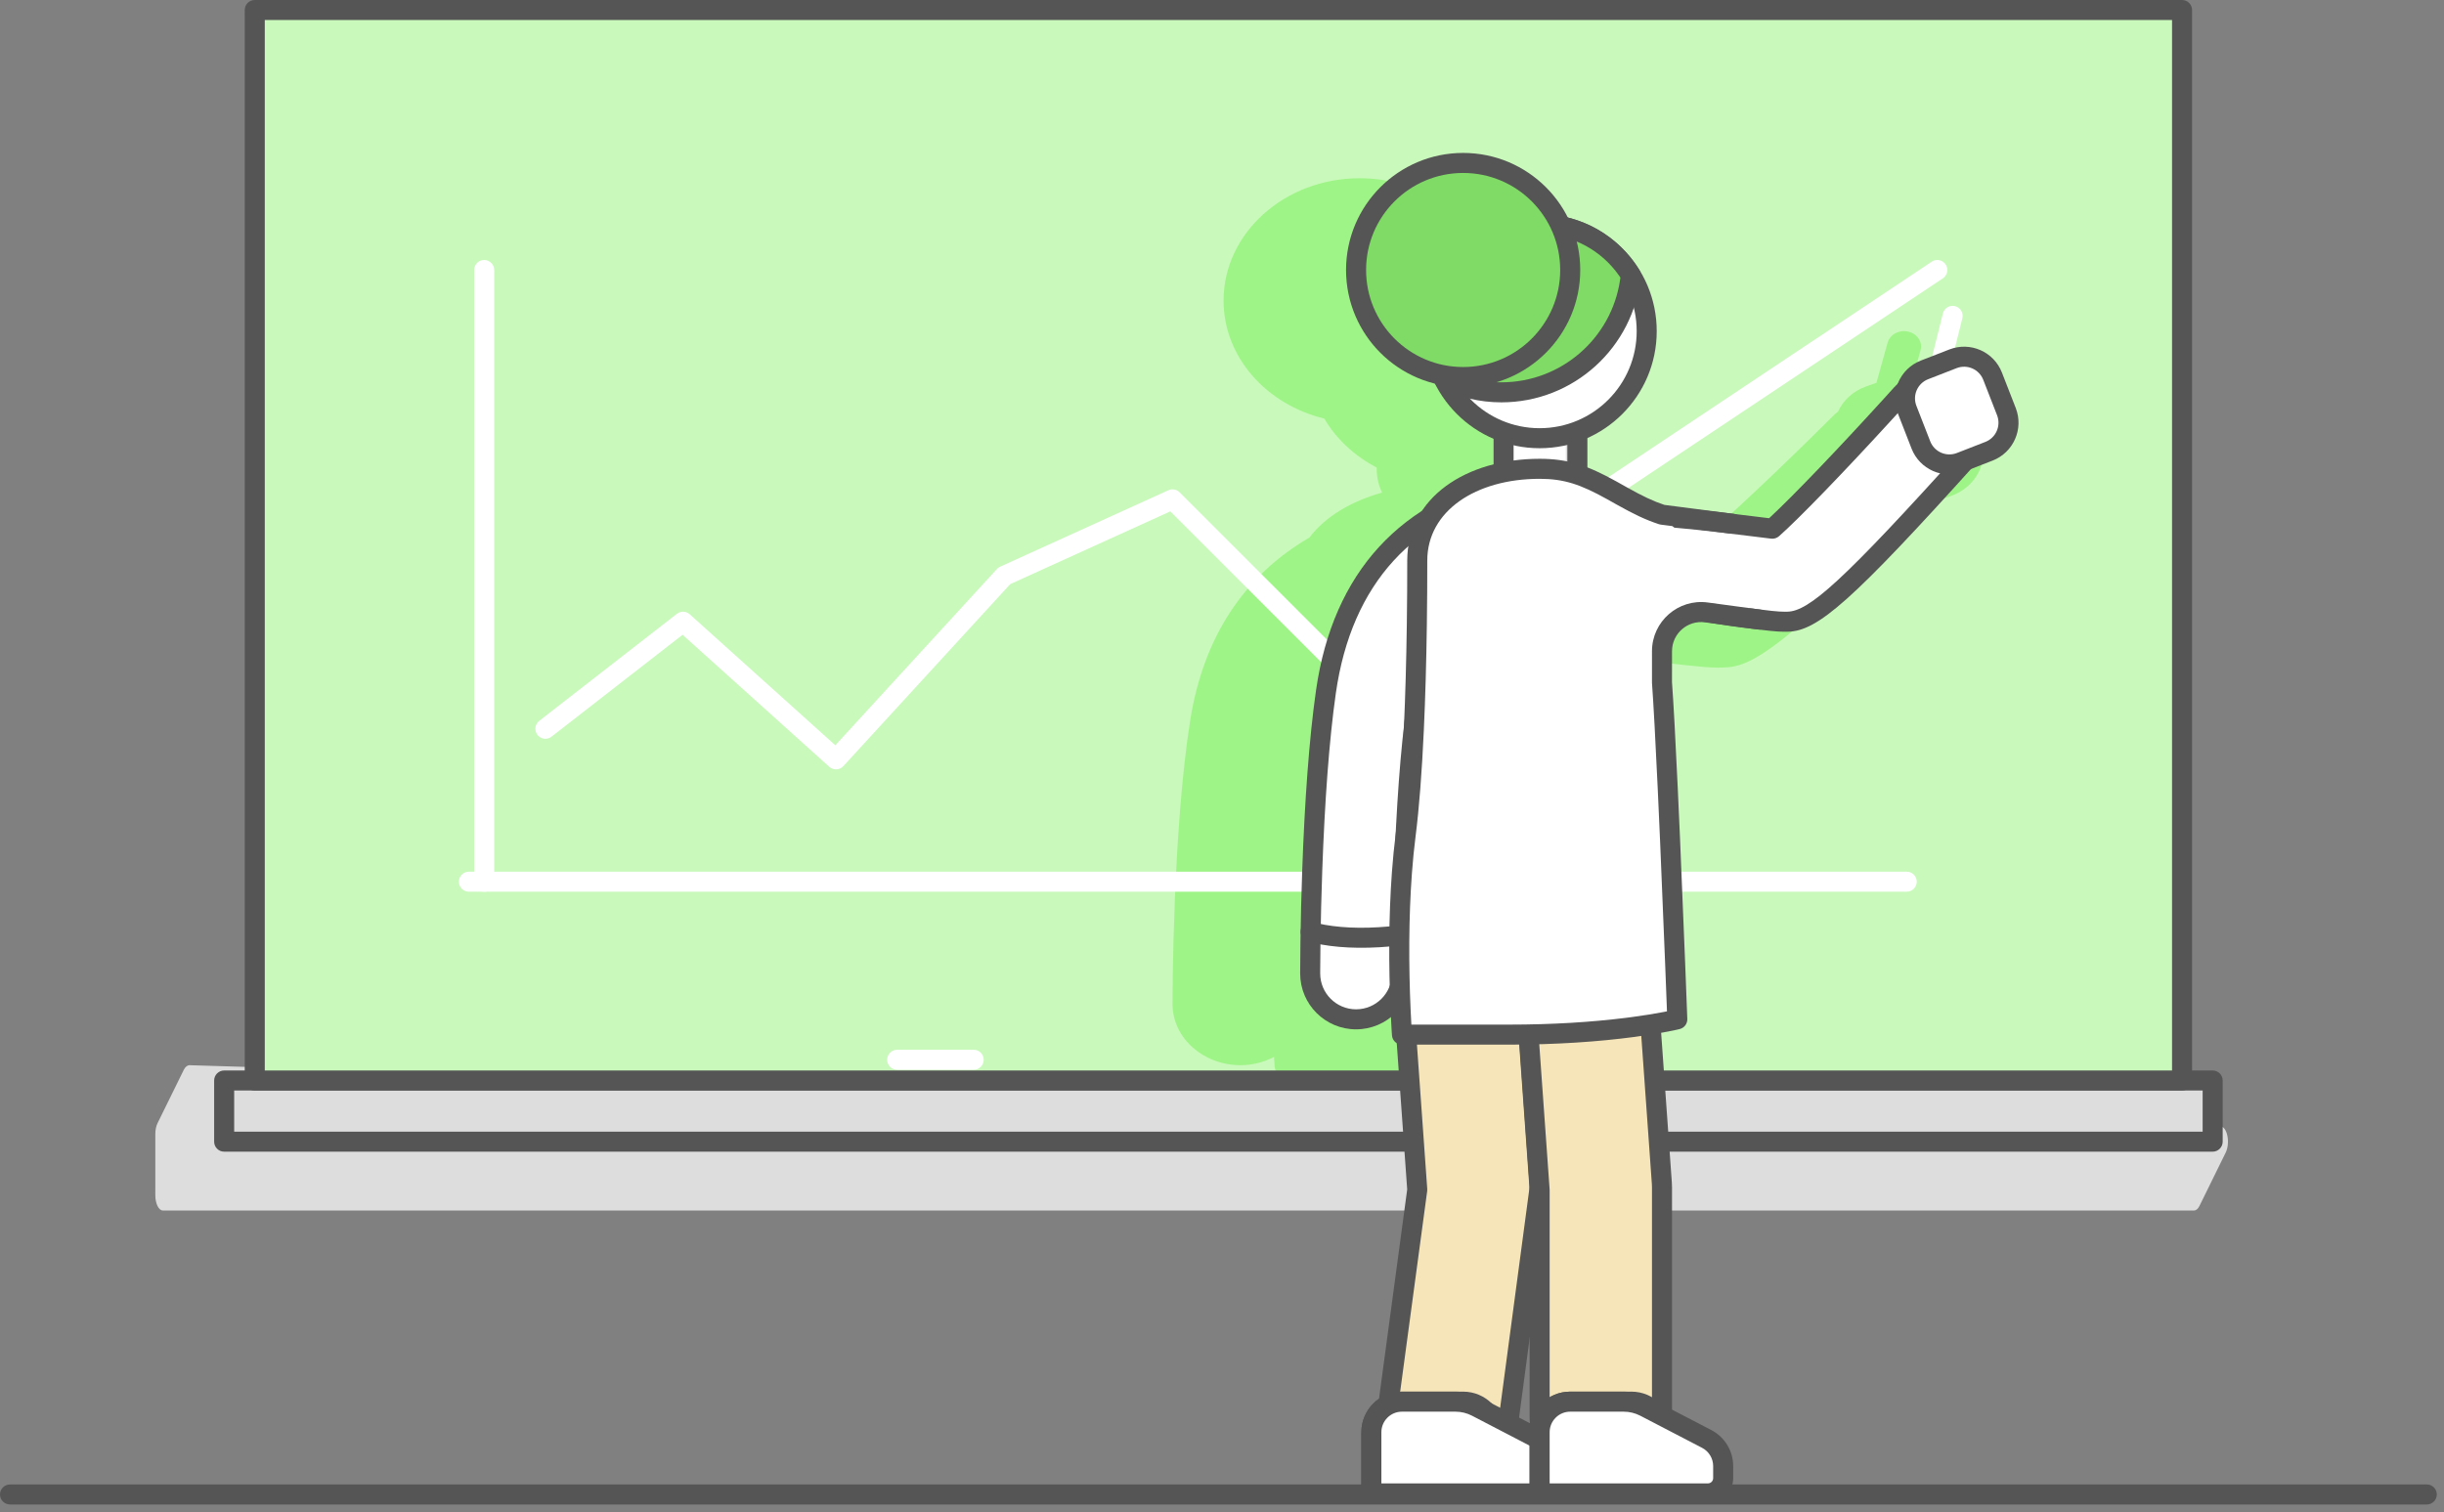
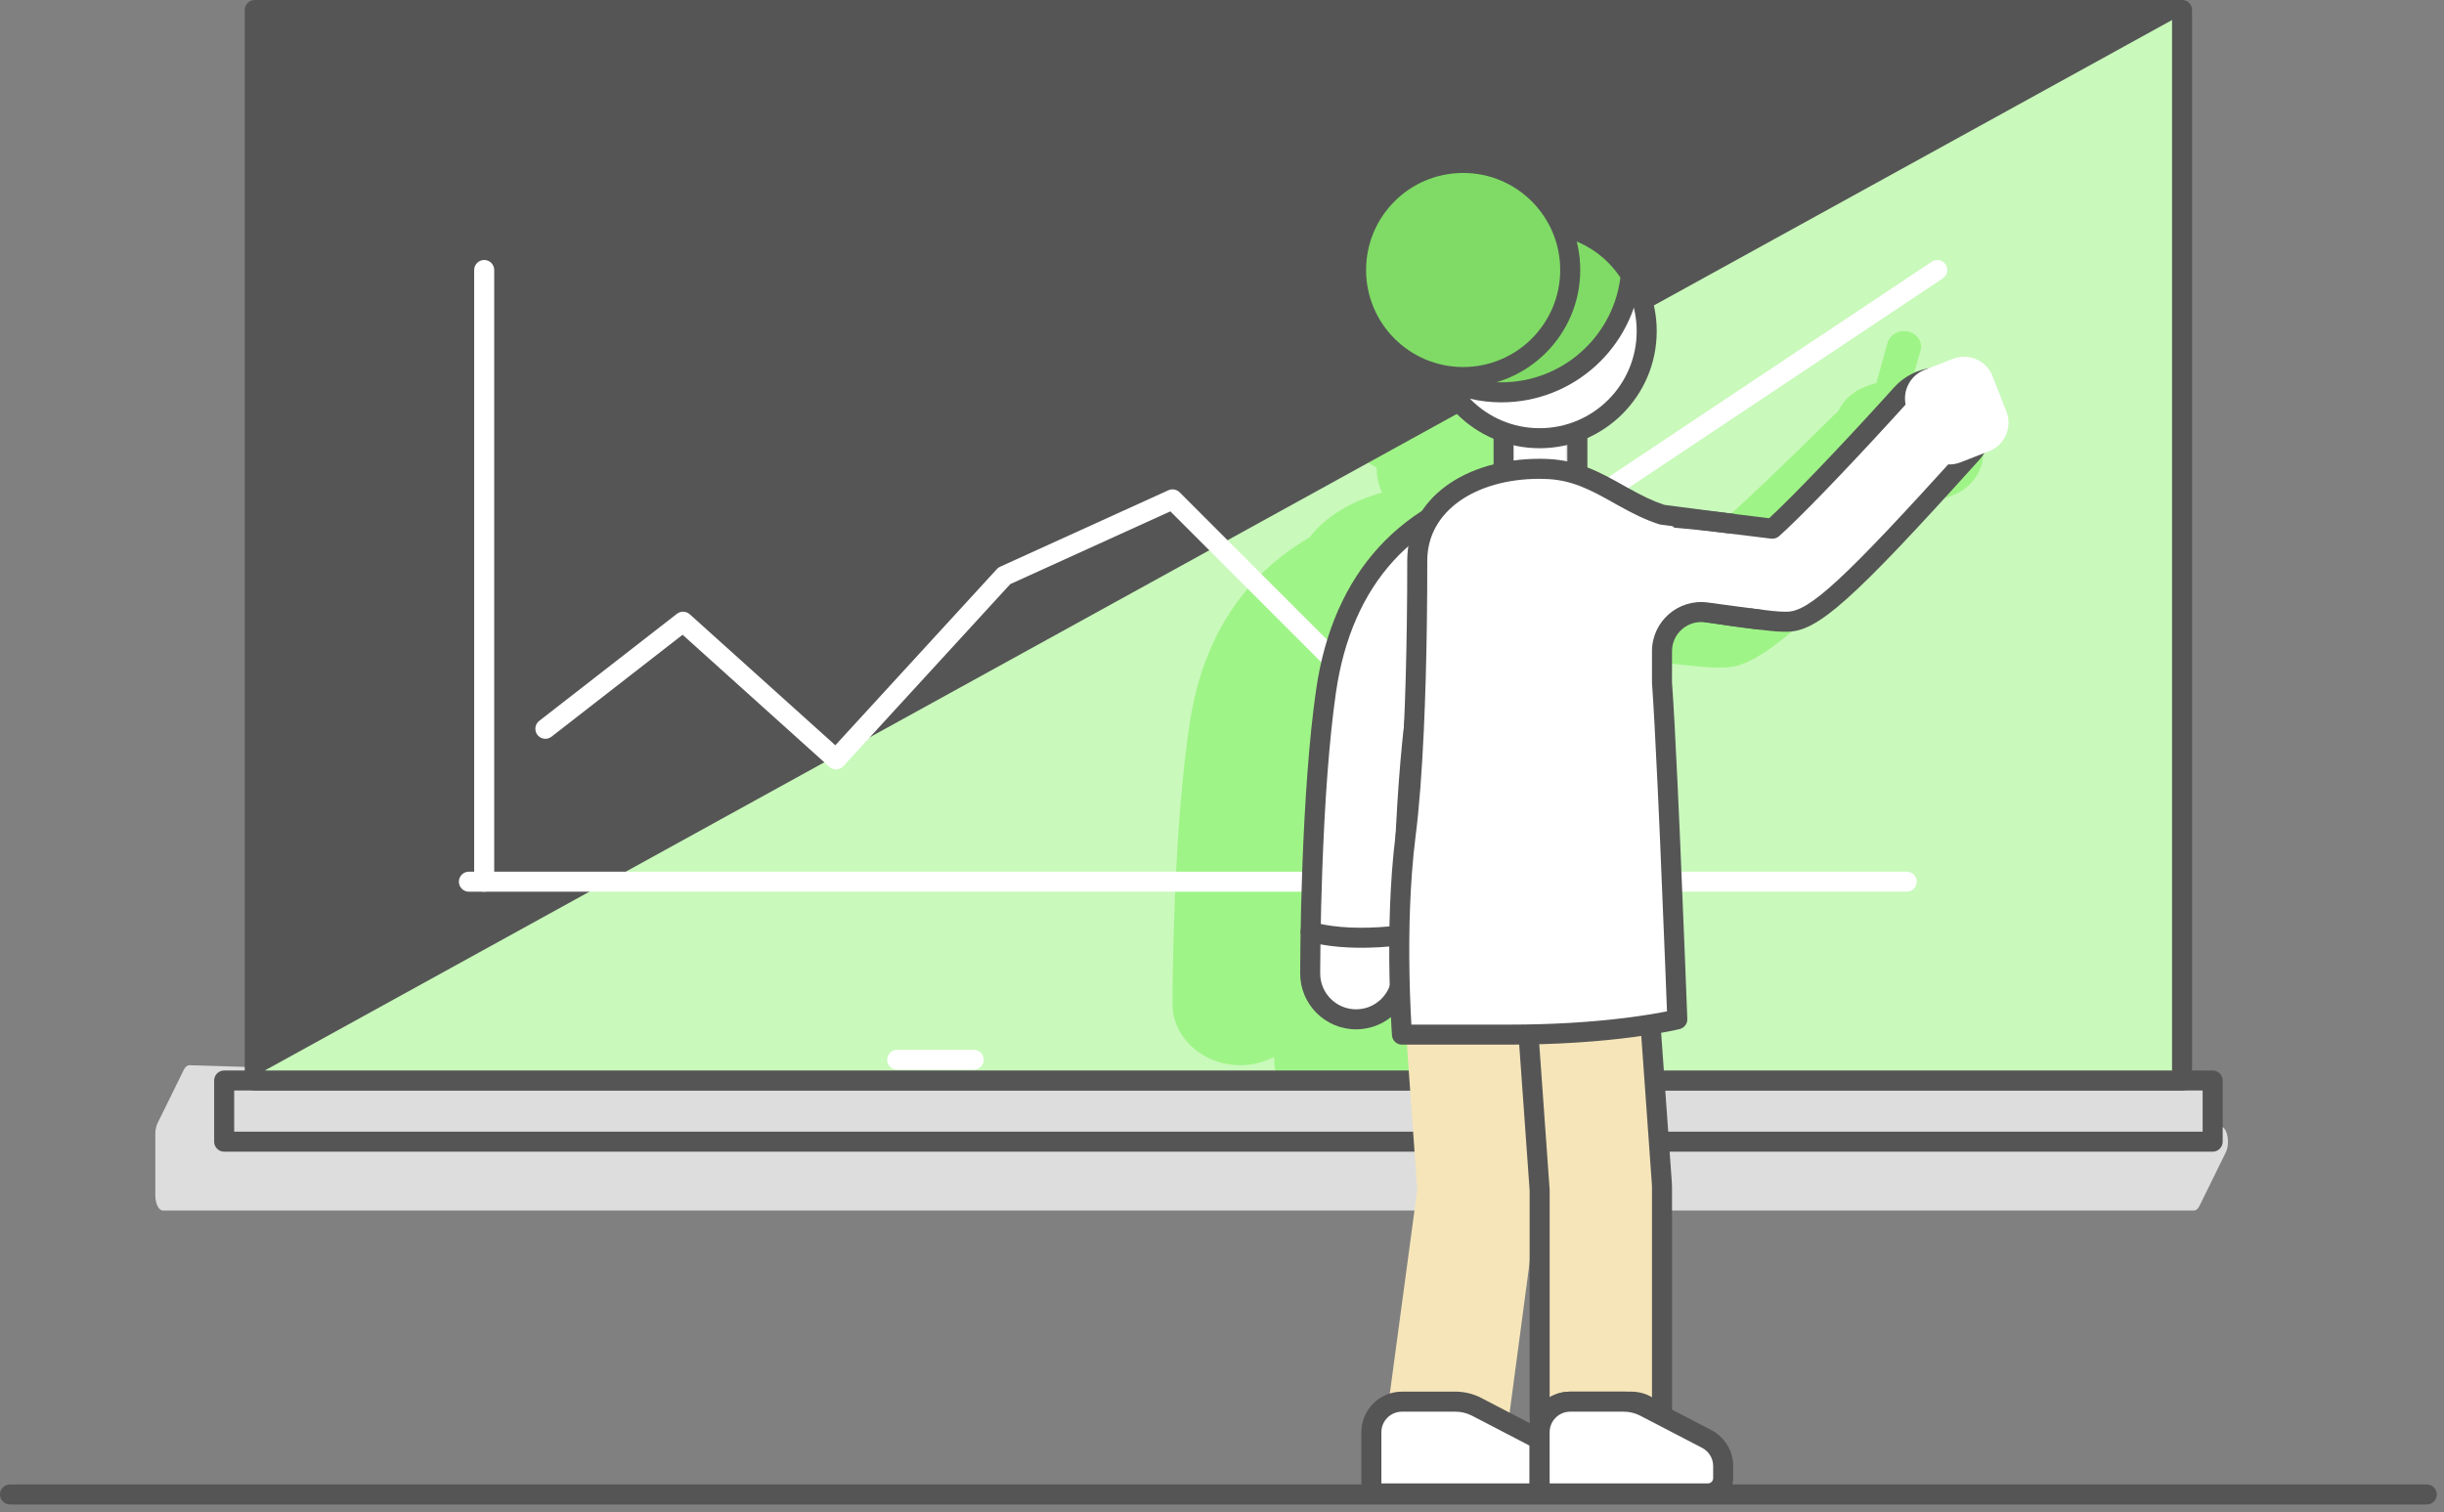
<svg xmlns="http://www.w3.org/2000/svg" width="244px" height="151px" viewBox="0 0 244 151" version="1.1">
  <rect x="0" y="0" width="244" height="151" fill="#808080" stroke="none" />
  <title>CardGraphic_Blackboard</title>
  <g id="Flattened" stroke="none" stroke-width="1" fill="none" fill-rule="evenodd">
    <g id="CardGraphic_Blackboard" transform="translate(-18, 0)">
      <g transform="translate(19, 1)">
        <path d="M221.376,112.432 C221.262,111.864 220.993,111.488 220.691,111.479 L17.898,105.37 C17.713,105.384 17.5,105.526 17.356,105.818 L14.727,111.163 C14.587,111.448 14.507,111.836 14.507,112.242 L14.507,118.351 C14.507,119.195 14.844,119.878 15.258,119.878 L218.051,119.878 C218.25,119.878 218.441,119.718 218.582,119.431 L221.21,114.086 C221.424,113.652 221.489,113 221.376,112.432" id="Fill-1" fill="#DDDDDD" />
        <path d="M241.283,147.236 C241.835,147.236 242.283,147.684 242.283,148.236 C242.283,148.789 241.835,149.236 241.283,149.236 L0,149.236 C-0.552,149.236 -1,148.789 -1,148.236 C-1,147.684 -0.552,147.236 0,147.236 L241.283,147.236 Z" id="Stroke-3" fill="#555555" fill-rule="nonzero" />
        <polygon id="Fill-5" fill="#DDDDDD" points="21.38 113.006 219.904 113.006 219.904 106.898 21.38 106.898" />
        <path d="M219.904,105.898 C220.456,105.898 220.904,106.345 220.904,106.898 L220.904,113.006 C220.904,113.558 220.456,114.006 219.904,114.006 L21.38,114.006 C20.827,114.006 20.38,113.558 20.38,113.006 L20.38,106.898 C20.38,106.345 20.827,105.898 21.38,105.898 L219.904,105.898 Z M218.904,107.898 L22.38,107.898 L22.38,112.006 L218.904,112.006 L218.904,107.898 Z" id="Stroke-7" fill="#555555" fill-rule="nonzero" />
        <polygon id="Fill-8" fill="#C9F9BB" points="24.434 106.898 216.849 106.898 216.849 0 24.434 0" />
        <path d="M195.118,39.07 C194.625,37.929 193.667,37.029 192.419,36.538 C191.686,36.244 190.906,36.137 190.129,36.171 L190.743,33.966 C190.97,33.149 190.417,32.32 189.506,32.114 C188.591,31.904 187.673,32.408 187.449,33.227 L186.335,37.225 L185.353,37.57 C184.004,38.042 183.012,38.982 182.501,40.103 C182.392,40.198 182.27,40.277 182.166,40.38 C176.841,45.691 171.191,51.013 168.517,53.249 L167.027,53.085 C166.347,53.007 165.616,52.927 164.854,52.844 L164.851,52.844 L157.209,51.955 C155.54,51.438 154.12,50.718 152.747,50.023 C151.661,49.472 150.552,48.921 149.334,48.458 C149.766,47.655 150.03,46.765 150.03,45.813 L150.03,45.688 C154.084,43.57 156.824,39.633 156.824,35.123 C156.824,32.793 156.082,30.62 154.814,28.763 C154.808,28.752 154.807,28.74 154.801,28.731 C154.784,28.708 154.764,28.688 154.749,28.667 C154.452,28.239 154.136,27.828 153.787,27.441 C153.785,27.438 153.782,27.434 153.779,27.431 C153.446,27.063 153.089,26.715 152.71,26.382 C152.582,26.271 152.447,26.169 152.314,26.06 C152.076,25.866 151.833,25.68 151.581,25.503 C151.397,25.373 151.212,25.246 151.021,25.126 C150.795,24.982 150.56,24.851 150.323,24.721 C150.123,24.609 149.928,24.492 149.721,24.392 C149.317,24.192 148.897,24.014 148.469,23.852 C148.269,23.776 148.065,23.716 147.86,23.65 C147.57,23.557 147.28,23.466 146.982,23.389 C146.905,23.371 146.834,23.34 146.756,23.322 C144.476,19.448 139.949,16.798 134.744,16.798 C127.252,16.798 121.155,22.279 121.155,29.015 C121.155,34.652 125.43,39.396 131.213,40.8 C132.41,42.838 134.229,44.532 136.442,45.688 L136.442,45.813 C136.442,46.656 136.633,47.458 136.978,48.189 C134.001,49.028 131.376,50.506 129.733,52.676 C123.202,56.471 119.143,62.637 117.828,70.911 C116.079,81.903 116.059,98.558 116.059,99.262 C116.059,102.631 119.108,105.37 122.855,105.37 C124.074,105.37 125.201,105.057 126.189,104.552 C126.224,105.073 126.25,105.413 126.256,105.483 C126.29,105.887 126.496,106.241 126.806,106.496 L126.838,106.898 L157.452,106.898 L157.352,105.624 C158.313,105.461 158.858,105.34 158.935,105.325 C159.712,105.149 160.249,104.509 160.219,103.787 C160.21,103.526 159.135,77.637 158.522,70.247 L158.522,67.084 C158.522,66.386 158.844,65.75 159.428,65.29 C160.013,64.833 160.753,64.63 161.526,64.723 L163.194,64.925 C163.916,65.029 164.663,65.13 165.481,65.223 C166.228,65.307 166.856,65.377 167.398,65.435 L167.421,65.438 L167.422,65.438 C168.902,65.597 169.724,65.666 170.411,65.666 C173.398,65.666 175.082,65.653 191.482,49.333 L193.75,48.539 C196.367,47.624 197.668,44.963 196.649,42.606 L195.118,39.07 Z" id="Fill-9" fill="#9FF487" />
-         <path d="M216.849,-1 C217.402,-1 217.849,-0.552 217.849,0 L217.849,106.898 C217.849,107.45 217.402,107.898 216.849,107.898 L24.434,107.898 C23.881,107.898 23.434,107.45 23.434,106.898 L23.434,0 C23.434,-0.552 23.881,-1 24.434,-1 L216.849,-1 Z M215.849,1 L25.434,1 L25.434,105.897 L215.849,105.897 L215.849,1 Z" id="Stroke-10" fill="#555555" fill-rule="nonzero" />
+         <path d="M216.849,-1 C217.402,-1 217.849,-0.552 217.849,0 L217.849,106.898 C217.849,107.45 217.402,107.898 216.849,107.898 L24.434,107.898 C23.881,107.898 23.434,107.45 23.434,106.898 L23.434,0 C23.434,-0.552 23.881,-1 24.434,-1 L216.849,-1 Z M215.849,1 L25.434,105.897 L215.849,105.897 L215.849,1 Z" id="Stroke-10" fill="#555555" fill-rule="nonzero" />
        <path d="M47.34,24.961 C47.893,24.961 48.34,25.409 48.34,25.961 L48.34,87.045 C48.34,87.597 47.893,88.045 47.34,88.045 C46.788,88.045 46.34,87.597 46.34,87.045 L46.34,25.961 C46.34,25.409 46.788,24.961 47.34,24.961 Z" id="Stroke-19" fill="#FFFFFF" fill-rule="nonzero" />
        <path d="M189.361,86.045 C189.914,86.045 190.361,86.493 190.361,87.045 C190.361,87.597 189.914,88.045 189.361,88.045 L45.813,88.045 C45.261,88.045 44.813,87.597 44.813,87.045 C44.813,86.493 45.261,86.045 45.813,86.045 L189.361,86.045 Z" id="Stroke-20" fill="#FFFFFF" fill-rule="nonzero" />
        <path d="M191.861,25.129 C192.32,24.822 192.941,24.947 193.248,25.406 C193.554,25.866 193.43,26.487 192.97,26.793 L133.413,66.498 C133.016,66.762 132.488,66.71 132.151,66.373 L115.843,50.064 L99.86,57.329 L83.201,75.504 C82.859,75.877 82.298,75.932 81.893,75.649 L81.795,75.572 L67.146,62.387 L54.063,72.563 C53.66,72.876 53.094,72.834 52.743,72.482 L52.659,72.388 C52.32,71.952 52.399,71.324 52.835,70.985 L66.579,60.295 C66.961,59.998 67.502,60.017 67.862,60.341 L82.396,73.421 L98.525,55.827 C98.585,55.761 98.655,55.704 98.73,55.656 L98.848,55.593 L115.646,47.957 C116.026,47.785 116.473,47.866 116.767,48.16 L132.985,64.378 L191.861,25.129 Z" id="Stroke-21" fill="#FFFFFF" fill-rule="nonzero" />
        <path d="M96.208,103.826 C96.76,103.826 97.208,104.273 97.208,104.826 C97.208,105.378 96.76,105.826 96.208,105.826 L88.572,105.826 C88.02,105.826 87.572,105.378 87.572,104.826 C87.572,104.273 88.02,103.826 88.572,103.826 L96.208,103.826 Z" id="Stroke-40" fill="#FFFFFF" fill-rule="nonzero" />
        <path d="M134.385,100.789 C131.855,100.789 129.804,98.738 129.804,96.208 C129.804,95.508 129.822,78.959 131.377,68.072 C133,56.717 139.538,49.579 150.286,47.43 C152.773,46.934 155.179,48.542 155.675,51.024 C156.173,53.504 154.563,55.918 152.082,56.413 C145.116,57.807 141.529,61.802 140.448,69.367 C138.984,79.617 138.967,96.044 138.967,96.208 C138.967,98.738 136.916,100.789 134.385,100.789" id="Fill-41" fill="#FFFFFF" />
        <path d="M128.903,91.711 C129.085,91.19 129.656,90.915 130.177,91.097 C130.342,91.154 130.717,91.253 131.301,91.356 C133.25,91.7 135.783,91.769 138.893,91.385 C139.441,91.317 139.941,91.706 140.009,92.254 C140.076,92.802 139.687,93.302 139.139,93.369 C135.83,93.779 133.098,93.704 130.954,93.326 C130.262,93.204 129.783,93.078 129.518,92.985 C128.996,92.803 128.721,92.233 128.903,91.711 Z" id="Stroke-42" fill="#555555" fill-rule="nonzero" />
        <path d="M150.09,46.45 C153.118,45.846 156.051,47.803 156.655,50.827 C157.262,53.849 155.301,56.791 152.278,57.393 C145.739,58.702 142.461,62.353 141.438,69.509 C140.803,73.953 140.39,79.89 140.158,86.605 C140.076,88.967 140.023,91.262 139.992,93.401 C139.974,94.698 139.967,95.72 139.967,96.208 C139.967,99.29 137.468,101.789 134.385,101.789 C131.303,101.789 128.804,99.29 128.804,96.208 C128.804,95.533 128.811,94.44 128.831,93.033 C128.863,90.788 128.92,88.391 129.008,85.925 C129.256,78.969 129.699,72.751 130.387,67.931 C132.07,56.161 138.92,48.683 150.09,46.45 Z M154.694,51.22 C154.306,49.278 152.426,48.023 150.482,48.411 C140.157,50.475 133.931,57.271 132.367,68.214 C131.691,72.949 131.252,79.105 131.007,85.996 C130.92,88.447 130.863,90.83 130.831,93.062 C130.814,94.244 130.807,95.201 130.805,95.871 L130.804,96.208 C130.804,98.186 132.407,99.789 134.385,99.789 C136.364,99.789 137.967,98.186 137.967,96.208 C137.967,95.71 137.974,94.679 137.992,93.372 C138.023,91.221 138.077,88.912 138.159,86.535 C138.394,79.756 138.811,73.757 139.458,69.226 C140.598,61.251 144.494,56.912 151.886,55.432 C153.825,55.046 155.083,53.159 154.694,51.22 Z" id="Stroke-43" fill="#555555" fill-rule="nonzero" />
-         <path d="M192.973,30.3 C193.106,29.764 193.649,29.438 194.185,29.572 C194.721,29.706 195.047,30.249 194.913,30.785 L193.386,36.893 C193.252,37.429 192.709,37.755 192.173,37.621 C191.637,37.487 191.311,36.944 191.445,36.408 L192.973,30.3 Z" id="Stroke-44" fill="#FFFFFF" fill-rule="nonzero" />
        <path d="M152.724,103.845 C152.368,103.845 152.008,103.827 151.648,103.79 C145.773,103.203 141.488,97.964 142.074,92.091 C143.49,77.931 142.063,57.468 142.048,57.263 C141.628,51.375 146.063,46.261 151.95,45.841 C157.831,45.447 162.953,49.852 163.374,55.741 C163.438,56.653 164.947,78.218 163.347,94.216 C162.797,99.731 158.149,103.845 152.724,103.845" id="Fill-45" fill="#FFFFFF" />
        <path d="M151.883,44.843 C158.324,44.411 163.912,49.243 164.372,55.671 C164.394,55.986 164.42,56.381 164.455,56.937 C164.509,57.801 164.565,58.771 164.621,59.835 C164.776,62.797 164.903,65.984 164.984,69.297 C165.215,78.639 165.049,87.247 164.342,94.316 C163.745,100.305 158.7,104.845 152.724,104.845 C152.334,104.845 151.94,104.825 151.548,104.785 C145.125,104.144 140.438,98.415 141.079,91.991 C141.694,85.842 141.824,78.053 141.598,69.47 C141.519,66.451 141.4,63.543 141.259,60.853 C141.173,59.217 141.085,57.788 141.051,57.335 C140.592,50.896 145.44,45.303 151.883,44.843 Z M162.377,55.812 C161.996,50.487 157.362,46.48 152.021,46.838 C146.684,47.219 142.665,51.855 143.045,57.189 C143.08,57.655 143.17,59.098 143.256,60.748 C143.398,63.455 143.518,66.38 143.597,69.418 C143.825,78.077 143.694,85.941 143.069,92.19 C142.538,97.515 146.423,102.263 151.749,102.795 C152.075,102.828 152.402,102.845 152.724,102.845 C157.674,102.845 161.857,99.081 162.352,94.117 C163.049,87.145 163.214,78.612 162.985,69.346 C162.904,66.053 162.777,62.884 162.623,59.94 C162.568,58.882 162.513,57.919 162.459,57.062 C162.425,56.512 162.399,56.122 162.377,55.812 Z" id="Stroke-46" fill="#CCCCCC" fill-rule="nonzero" />
        <path d="M152.711,47.34 C150.18,47.34 148.129,45.289 148.129,42.759 L148.129,36.651 C148.129,34.12 150.18,32.069 152.711,32.069 C155.241,32.069 157.292,34.12 157.292,36.651 L157.292,42.759 C157.292,45.289 155.241,47.34 152.711,47.34" id="Fill-47" fill="#DDDDDD" />
        <path d="M151.728,51.27 C149.741,51.27 148.129,49.219 148.129,46.689 L148.129,40.58 C148.129,38.05 149.741,35.999 151.728,35.999 C153.716,35.999 155.327,38.05 155.327,40.58 L155.327,46.689 C155.327,49.219 153.716,51.27 151.728,51.27" id="Fill-48" fill="#FFFFFF" />
        <path d="M152.796,36.964 C155.437,36.964 157.48,39.504 157.48,42.545 L157.48,48.653 C157.48,51.694 155.437,54.235 152.796,54.235 C150.155,54.235 148.112,51.694 148.112,48.653 L148.112,42.545 C148.112,39.504 150.155,36.964 152.796,36.964 Z M152.796,38.964 C151.367,38.964 150.112,40.525 150.112,42.545 L150.112,48.653 C150.112,50.674 151.367,52.235 152.796,52.235 C154.225,52.235 155.48,50.674 155.48,48.653 L155.48,42.545 C155.48,40.525 154.225,38.964 152.796,38.964 Z" id="Stroke-49" fill="#555555" fill-rule="nonzero" />
        <path d="M163.401,32.069 C163.401,37.973 158.615,42.759 152.711,42.759 C146.807,42.759 142.021,37.973 142.021,32.069 C142.021,26.165 146.807,21.38 152.711,21.38 C158.615,21.38 163.401,26.165 163.401,32.069" id="Fill-50" fill="#FFFFFF" />
        <path d="M152.711,20.38 C159.167,20.38 164.401,25.613 164.401,32.069 C164.401,38.525 159.167,43.759 152.711,43.759 C146.255,43.759 141.021,38.525 141.021,32.069 C141.021,25.613 146.255,20.38 152.711,20.38 Z M152.711,22.38 C147.359,22.38 143.021,26.718 143.021,32.069 C143.021,37.421 147.359,41.759 152.711,41.759 C158.062,41.759 162.401,37.421 162.401,32.069 C162.401,26.718 158.062,22.38 152.711,22.38 Z" id="Stroke-51" fill="#555555" fill-rule="nonzero" />
        <path d="M161.808,26.477 C159.928,23.423 156.561,21.379 152.711,21.379 C146.807,21.379 142.021,26.165 142.021,32.069 C142.021,33.779 142.432,35.391 143.146,36.823 C144.881,37.683 146.825,38.178 148.893,38.178 C155.629,38.178 161.166,33.045 161.808,26.477" id="Fill-52" fill="#7FDB65" />
        <path d="M152.711,20.379 C156.812,20.379 160.545,22.518 162.659,25.953 C162.774,26.139 162.824,26.357 162.803,26.574 C162.107,33.698 156.101,39.178 148.893,39.178 C146.726,39.178 144.627,38.673 142.702,37.719 C142.507,37.622 142.349,37.464 142.252,37.269 C141.447,35.657 141.021,33.891 141.021,32.069 C141.021,25.613 146.255,20.379 152.711,20.379 Z M152.711,22.379 C147.359,22.379 143.021,26.718 143.021,32.069 C143.021,33.577 143.374,35.039 144.041,36.377 L143.896,36.072 L143.947,36.097 C145.38,36.751 146.914,37.118 148.496,37.171 L148.893,37.178 C154.866,37.178 159.878,32.784 160.739,26.975 L160.774,26.717 L160.612,26.479 C158.874,24.021 156.09,22.484 153.028,22.385 L152.711,22.379 Z" id="Stroke-53" fill="#555555" fill-rule="nonzero" />
        <path d="M155.765,25.961 C155.765,20.057 150.979,15.271 145.075,15.271 C139.171,15.271 134.385,20.057 134.385,25.961 C134.385,31.865 139.171,36.651 145.075,36.651 C150.979,36.651 155.765,31.865 155.765,25.961" id="Fill-54" fill="#7FDB65" />
        <path d="M145.075,14.271 C151.531,14.271 156.765,19.505 156.765,25.961 C156.765,32.417 151.531,37.651 145.075,37.651 C138.619,37.651 133.385,32.417 133.385,25.961 C133.385,19.505 138.619,14.271 145.075,14.271 Z M145.075,16.271 C139.724,16.271 135.385,20.609 135.385,25.961 C135.385,31.312 139.724,35.651 145.075,35.651 C150.427,35.651 154.765,31.312 154.765,25.961 C154.765,20.609 150.427,16.271 145.075,16.271 Z" id="Stroke-55" fill="#555555" fill-rule="nonzero" />
        <path d="M143.548,146.602 C140.175,146.602 137.44,143.867 137.44,140.494 L140.494,117.806 L138.982,96.643 C138.742,93.277 141.276,90.356 144.64,90.115 C148.019,89.884 150.929,92.408 151.168,95.773 L152.696,117.152 C152.706,117.297 152.711,117.442 152.711,117.587 L149.657,140.494 C149.657,143.867 146.922,146.602 143.548,146.602" id="Fill-56" fill="#F5E5B9" />
-         <path d="M144.572,89.117 C148.499,88.849 151.887,91.786 152.166,95.701 L153.693,117.079 C153.705,117.244 153.711,117.413 153.711,117.587 L153.702,117.719 L150.655,140.576 L150.653,140.733 C150.529,144.469 147.523,147.475 143.788,147.598 L143.548,147.602 C139.622,147.602 136.44,144.42 136.44,140.494 L136.449,140.36 L139.489,117.777 L137.985,96.714 C137.711,92.878 140.534,89.537 144.333,89.138 L144.572,89.117 Z M150.171,95.844 C149.97,93.029 147.537,90.919 144.712,91.112 C141.897,91.314 139.779,93.758 139.98,96.572 L141.491,117.734 L141.485,117.939 L138.441,140.552 L138.444,140.71 C138.554,143.359 140.683,145.488 143.332,145.598 L143.548,145.602 C146.369,145.602 148.657,143.315 148.657,140.494 L148.665,140.362 L151.71,117.525 L151.708,117.402 L151.698,117.223 L150.171,95.844 Z" id="Stroke-57" fill="#555555" fill-rule="nonzero" />
-         <path d="M145.075,137.967 C147.313,137.967 149.129,139.783 149.129,142.021 L149.129,148.129 C149.129,148.682 148.682,149.129 148.129,149.129 L135.913,149.129 C135.36,149.129 134.913,148.682 134.913,148.129 L134.913,142.021 C134.913,139.783 136.729,137.967 138.967,137.967 L145.075,137.967 Z M145.075,139.967 L138.967,139.967 C137.833,139.967 136.913,140.887 136.913,142.021 L136.913,147.129 L147.129,147.129 L147.129,142.021 C147.129,140.939 146.291,140.051 145.228,139.972 L145.075,139.967 Z" id="Stroke-58" fill="#555555" fill-rule="nonzero" />
        <path d="M152.593,142.692 L146.417,139.482 C145.764,139.145 145.04,138.968 144.304,138.968 L138.967,138.968 C137.281,138.968 135.912,140.334 135.912,142.022 L135.912,148.13 L152.711,148.13 C153.555,148.13 154.238,147.446 154.238,146.603 L154.238,145.403 C154.238,144.262 153.604,143.219 152.593,142.692" id="Fill-59" fill="#FFFFFF" />
        <path d="M144.304,137.968 C145.199,137.968 146.08,138.182 146.879,138.595 L153.054,141.805 C154.397,142.505 155.238,143.89 155.238,145.403 L155.238,146.603 C155.238,147.999 154.107,149.13 152.711,149.13 L135.912,149.13 C135.36,149.13 134.912,148.683 134.912,148.13 L134.912,142.022 C134.912,139.782 136.728,137.968 138.967,137.968 L144.304,137.968 Z M144.304,139.968 L138.967,139.968 C137.832,139.968 136.912,140.887 136.912,142.022 L136.912,147.13 L152.711,147.13 C152.97,147.13 153.185,146.944 153.229,146.698 L153.238,146.603 L153.238,145.403 C153.238,144.635 152.812,143.934 152.131,143.579 L145.959,140.371 C145.445,140.106 144.879,139.968 144.304,139.968 Z" id="Stroke-60" fill="#555555" fill-rule="nonzero" />
        <path d="M158.819,146.602 C155.446,146.602 152.711,143.867 152.711,140.494 L152.711,117.806 L151.199,96.643 C150.959,93.277 153.493,90.356 156.857,90.115 C160.236,89.884 163.146,92.408 163.385,95.773 L164.912,117.152 C164.923,117.297 164.928,117.442 164.928,117.587 L164.928,140.494 C164.928,143.867 162.193,146.602 158.819,146.602" id="Fill-61" fill="#F5E5B9" />
        <path d="M156.789,89.117 C160.716,88.849 164.104,91.786 164.383,95.701 L165.91,117.079 C165.922,117.244 165.928,117.413 165.928,117.587 L165.928,140.494 C165.928,144.42 162.745,147.602 158.819,147.602 C154.894,147.602 151.711,144.42 151.711,140.494 L151.713,117.877 L150.201,96.714 C149.923,92.798 152.87,89.398 156.789,89.117 Z M162.388,95.844 C162.187,93.029 159.754,90.919 156.928,91.112 C154.114,91.314 151.996,93.758 152.196,96.572 L153.711,117.806 L153.711,140.494 C153.711,143.315 155.998,145.602 158.819,145.602 C161.64,145.602 163.928,143.315 163.928,140.494 L163.928,117.587 C163.928,117.46 163.924,117.34 163.915,117.223 L162.388,95.844 Z" id="Stroke-62" fill="#555555" fill-rule="nonzero" />
        <path d="M161.873,137.967 C164.112,137.967 165.928,139.783 165.928,142.021 L165.928,148.129 C165.928,148.682 165.48,149.129 164.928,149.129 L152.711,149.129 C152.158,149.129 151.711,148.682 151.711,148.129 L151.711,142.021 C151.711,139.783 153.527,137.967 155.765,137.967 L161.873,137.967 Z M161.873,139.967 L155.765,139.967 C154.631,139.967 153.711,140.887 153.711,142.021 L153.711,147.129 L163.927,147.129 L163.928,142.021 C163.928,140.939 163.089,140.051 162.027,139.972 L161.873,139.967 Z" id="Stroke-63" fill="#555555" fill-rule="nonzero" />
        <path d="M169.391,142.692 L163.216,139.482 C162.562,139.145 161.838,138.968 161.102,138.968 L155.765,138.968 C154.079,138.968 152.711,140.334 152.711,142.022 L152.711,148.13 L169.509,148.13 C170.353,148.13 171.036,147.446 171.036,146.603 L171.036,145.403 C171.036,144.262 170.402,143.219 169.391,142.692" id="Fill-64" fill="#FFFFFF" />
        <path d="M161.102,137.968 C161.997,137.968 162.878,138.182 163.677,138.595 L169.852,141.805 C171.195,142.505 172.036,143.89 172.036,145.403 L172.036,146.603 C172.036,147.999 170.905,149.13 169.509,149.13 L152.711,149.13 C152.158,149.13 151.711,148.683 151.711,148.13 L151.711,142.022 C151.711,139.782 153.526,137.968 155.765,137.968 L161.102,137.968 Z M161.102,139.968 L155.765,139.968 C154.631,139.968 153.711,140.887 153.711,142.022 L153.711,147.13 L169.509,147.13 C169.768,147.13 169.983,146.944 170.027,146.698 L170.036,146.603 L170.036,145.403 C170.036,144.635 169.61,143.934 168.929,143.579 L162.757,140.371 C162.244,140.106 161.677,139.968 161.102,139.968 Z" id="Stroke-65" fill="#555555" fill-rule="nonzero" />
        <path d="M177.144,61.084 C176.382,61.084 175.292,60.951 172.901,60.654 C169.41,60.217 164.132,59.557 160.346,59.557 C157.816,59.557 155.765,57.506 155.765,54.976 C155.765,52.445 157.816,50.395 160.346,50.395 C164.705,50.395 170.32,51.097 174.037,51.561 C174.684,51.641 175.373,51.728 175.95,51.796 C178.365,49.663 184.229,43.481 189.012,38.167 C190.701,36.287 193.598,36.133 195.48,37.826 C197.36,39.52 197.513,42.415 195.819,44.297 C180.712,61.084 179.293,61.084 177.144,61.084" id="Fill-66" fill="#FFFFFF" />
        <path d="M188.105,37.678 C190.141,35.419 193.602,35.015 195.918,36.885 C198.415,38.904 198.701,42.59 196.563,44.966 C183.839,59.104 180.463,62.021 177.487,62.082 C177.448,62.083 177.412,62.083 177.373,62.084 L177.068,62.084 C176.353,62.079 175.596,61.997 172.776,61.646 C172.004,61.549 171.283,61.441 170.339,61.288 C170.42,61.301 169.987,61.23 169.518,61.154 L169.236,61.108 C168.957,61.062 168.699,61.021 168.567,61 C168.343,60.965 168.135,60.933 167.933,60.904 C166.432,60.684 165.076,61.853 165.079,63.365 C165.082,65.211 164.866,67.54 164.387,70.411 C164.296,70.956 163.781,71.324 163.236,71.233 C162.691,71.143 162.323,70.627 162.414,70.083 C162.875,67.315 163.082,65.095 163.079,63.369 C163.075,60.633 165.515,58.528 168.222,58.925 C168.431,58.955 168.646,58.988 168.876,59.024 C169.012,59.045 169.272,59.087 169.553,59.133 L169.838,59.179 C170.31,59.256 170.745,59.328 170.66,59.314 C171.582,59.464 172.282,59.568 173.024,59.661 C175.824,60.01 176.528,60.084 177.144,60.084 L177.35,60.084 C177.385,60.083 177.415,60.083 177.447,60.082 C179.577,60.039 182.861,57.201 195.076,43.628 C196.449,42.103 196.265,39.738 194.661,38.441 C193.198,37.26 190.936,37.524 189.591,39.017 L188.949,39.727 C188.735,39.964 188.52,40.2 188.305,40.437 L187.658,41.145 C183.133,46.091 178.618,50.774 176.612,52.546 C176.399,52.734 176.115,52.823 175.832,52.789 C175.704,52.774 175.599,52.762 175.471,52.746 L175.303,52.725 C175.119,52.703 174.875,52.673 174.492,52.625 C174.468,52.622 174.468,52.622 174.444,52.619 C174.178,52.586 174.178,52.586 173.913,52.554 C172.375,52.362 171.691,52.278 170.755,52.168 C169.054,51.969 167.535,51.809 166.089,51.684 C166,51.676 165.94,51.671 165.89,51.667 L165.751,51.655 C165.701,51.651 165.641,51.646 165.551,51.638 C159.914,51.158 157.518,50.508 155.058,48.047 C154.667,47.657 154.667,47.024 155.058,46.633 C155.448,46.243 156.082,46.243 156.472,46.633 C158.486,48.647 160.539,49.204 165.721,49.645 C165.811,49.653 165.871,49.658 165.921,49.662 L166.061,49.674 C166.111,49.679 166.171,49.684 166.262,49.692 C167.73,49.819 169.269,49.98 170.987,50.182 C171.931,50.292 172.618,50.377 174.159,50.569 C174.423,50.601 174.423,50.601 174.69,50.634 L174.738,50.64 C175.119,50.687 175.362,50.718 175.545,50.74 L175.618,50.748 L175.742,50.636 C178.031,48.517 182.679,43.657 187.151,38.733 L187.788,38.029 L188.105,37.678 Z" id="Stroke-67" fill="#555555" fill-rule="nonzero" />
        <path d="M197.574,44.061 L194.727,45.17 C193.155,45.78 191.385,45.002 190.774,43.43 L189.396,39.892 C188.784,38.319 189.563,36.549 191.134,35.938 L193.981,34.83 C195.554,34.219 197.324,34.996 197.934,36.569 L199.313,40.107 C199.924,41.679 199.145,43.45 197.574,44.061" id="Fill-68" fill="#FFFFFF" />
-         <path d="M193.619,33.897 C195.707,33.086 198.056,34.119 198.866,36.206 L200.245,39.745 C201.056,41.831 200.022,44.182 197.936,44.993 L195.089,46.102 C193.002,46.912 190.653,45.879 189.842,43.793 L188.464,40.255 C187.652,38.167 188.685,35.817 190.771,35.006 L193.619,33.897 Z M197.002,36.931 C196.592,35.874 195.402,35.35 194.344,35.761 L191.496,36.87 C190.44,37.281 189.916,38.471 190.328,39.529 L191.706,43.068 C192.117,44.125 193.307,44.648 194.365,44.238 L197.211,43.129 C198.268,42.718 198.792,41.526 198.382,40.47 L197.002,36.931 Z" id="Stroke-69" fill="#555555" fill-rule="nonzero" />
        <path d="M164.928,50.395 C160.346,48.867 158.091,45.813 152.711,45.813 C146.602,45.813 140.494,48.867 140.494,54.976 C140.494,58.03 140.494,73.301 139.33,82.423 C138.168,91.544 138.967,102.316 138.967,102.316 L149.657,102.316 C160.346,102.316 166.455,100.789 166.455,100.789 C166.455,100.789 165.487,74.753 164.928,67.193 L164.928,64.03 C164.928,61.663 167.014,59.84 169.359,60.156 L174.66,60.869" id="Fill-70" fill="#FFFFFF" />
        <path d="M152.711,44.814 C155.551,44.814 157.5,45.478 160.396,47.088 C160.614,47.209 161.352,47.625 161.408,47.656 C163,48.548 164.014,49.036 165.244,49.446 L165.155,49.416 L172.077,50.311 C172.586,50.376 172.956,50.813 172.949,51.314 L172.941,51.43 C172.87,51.978 172.369,52.365 171.821,52.294 L164.8,51.387 L164.611,51.344 C163.235,50.885 162.124,50.349 160.431,49.401 C160.371,49.367 159.636,48.954 159.424,48.836 C156.799,47.376 155.148,46.814 152.711,46.814 C146.326,46.814 141.494,50.035 141.494,54.976 C141.494,57.18 141.485,58.994 141.451,61.415 C141.4,65.053 141.304,68.6 141.15,71.926 C140.958,76.099 140.686,79.694 140.322,82.548 C140.175,83.701 140.056,84.917 139.962,86.187 C139.633,90.641 139.633,95.403 139.832,99.866 C139.861,100.519 139.892,101.105 139.923,101.617 L139.905,101.316 L149.657,101.317 C153.999,101.317 157.88,101.068 161.262,100.648 L161.932,100.562 C163.165,100.398 164.238,100.222 165.143,100.047 C165.21,100.034 165.275,100.021 165.336,100.009 L165.423,99.991 L165.423,99.957 C165.417,99.816 165.412,99.683 165.407,99.534 L165.398,99.297 C165.351,98.079 165.299,96.723 165.242,95.261 C165.078,91.087 164.907,86.913 164.738,83.017 C164.656,81.131 164.576,79.354 164.499,77.705 C164.276,72.914 164.083,69.335 163.928,67.193 L163.928,64.029 C163.928,61.058 166.548,58.767 169.493,59.164 L174.794,59.879 C175.341,59.952 175.725,60.456 175.651,61.003 C175.577,61.551 175.074,61.934 174.526,61.861 L169.226,61.146 C167.48,60.911 165.928,62.269 165.928,64.029 L165.925,67.12 C166.08,69.211 166.273,72.803 166.497,77.611 C166.574,79.264 166.654,81.043 166.736,82.93 C166.905,86.829 167.076,91.006 167.24,95.183 C167.297,96.645 167.35,98.002 167.396,99.221 C167.412,99.647 167.422,99.899 167.439,100.352 C167.451,100.683 167.451,100.683 167.454,100.753 C167.472,101.225 167.156,101.645 166.697,101.76 C166.641,101.774 166.538,101.798 166.388,101.832 C166.145,101.886 165.856,101.946 165.523,102.01 C164.58,102.193 163.469,102.375 162.196,102.545 C158.574,103.027 154.378,103.317 149.657,103.317 L138.967,103.317 C138.443,103.317 138.008,102.913 137.97,102.391 C137.961,102.274 137.946,102.053 137.927,101.738 C137.895,101.216 137.863,100.619 137.834,99.955 C137.632,95.419 137.632,90.584 137.967,86.04 C138.064,84.735 138.187,83.485 138.338,82.295 C138.695,79.503 138.963,75.958 139.153,71.834 C139.305,68.531 139.4,65.005 139.451,61.387 C139.485,58.977 139.494,57.171 139.494,54.976 C139.494,48.719 145.352,44.814 152.711,44.814 Z" id="Stroke-71" fill="#555555" fill-rule="nonzero" />
      </g>
    </g>
  </g>
</svg>